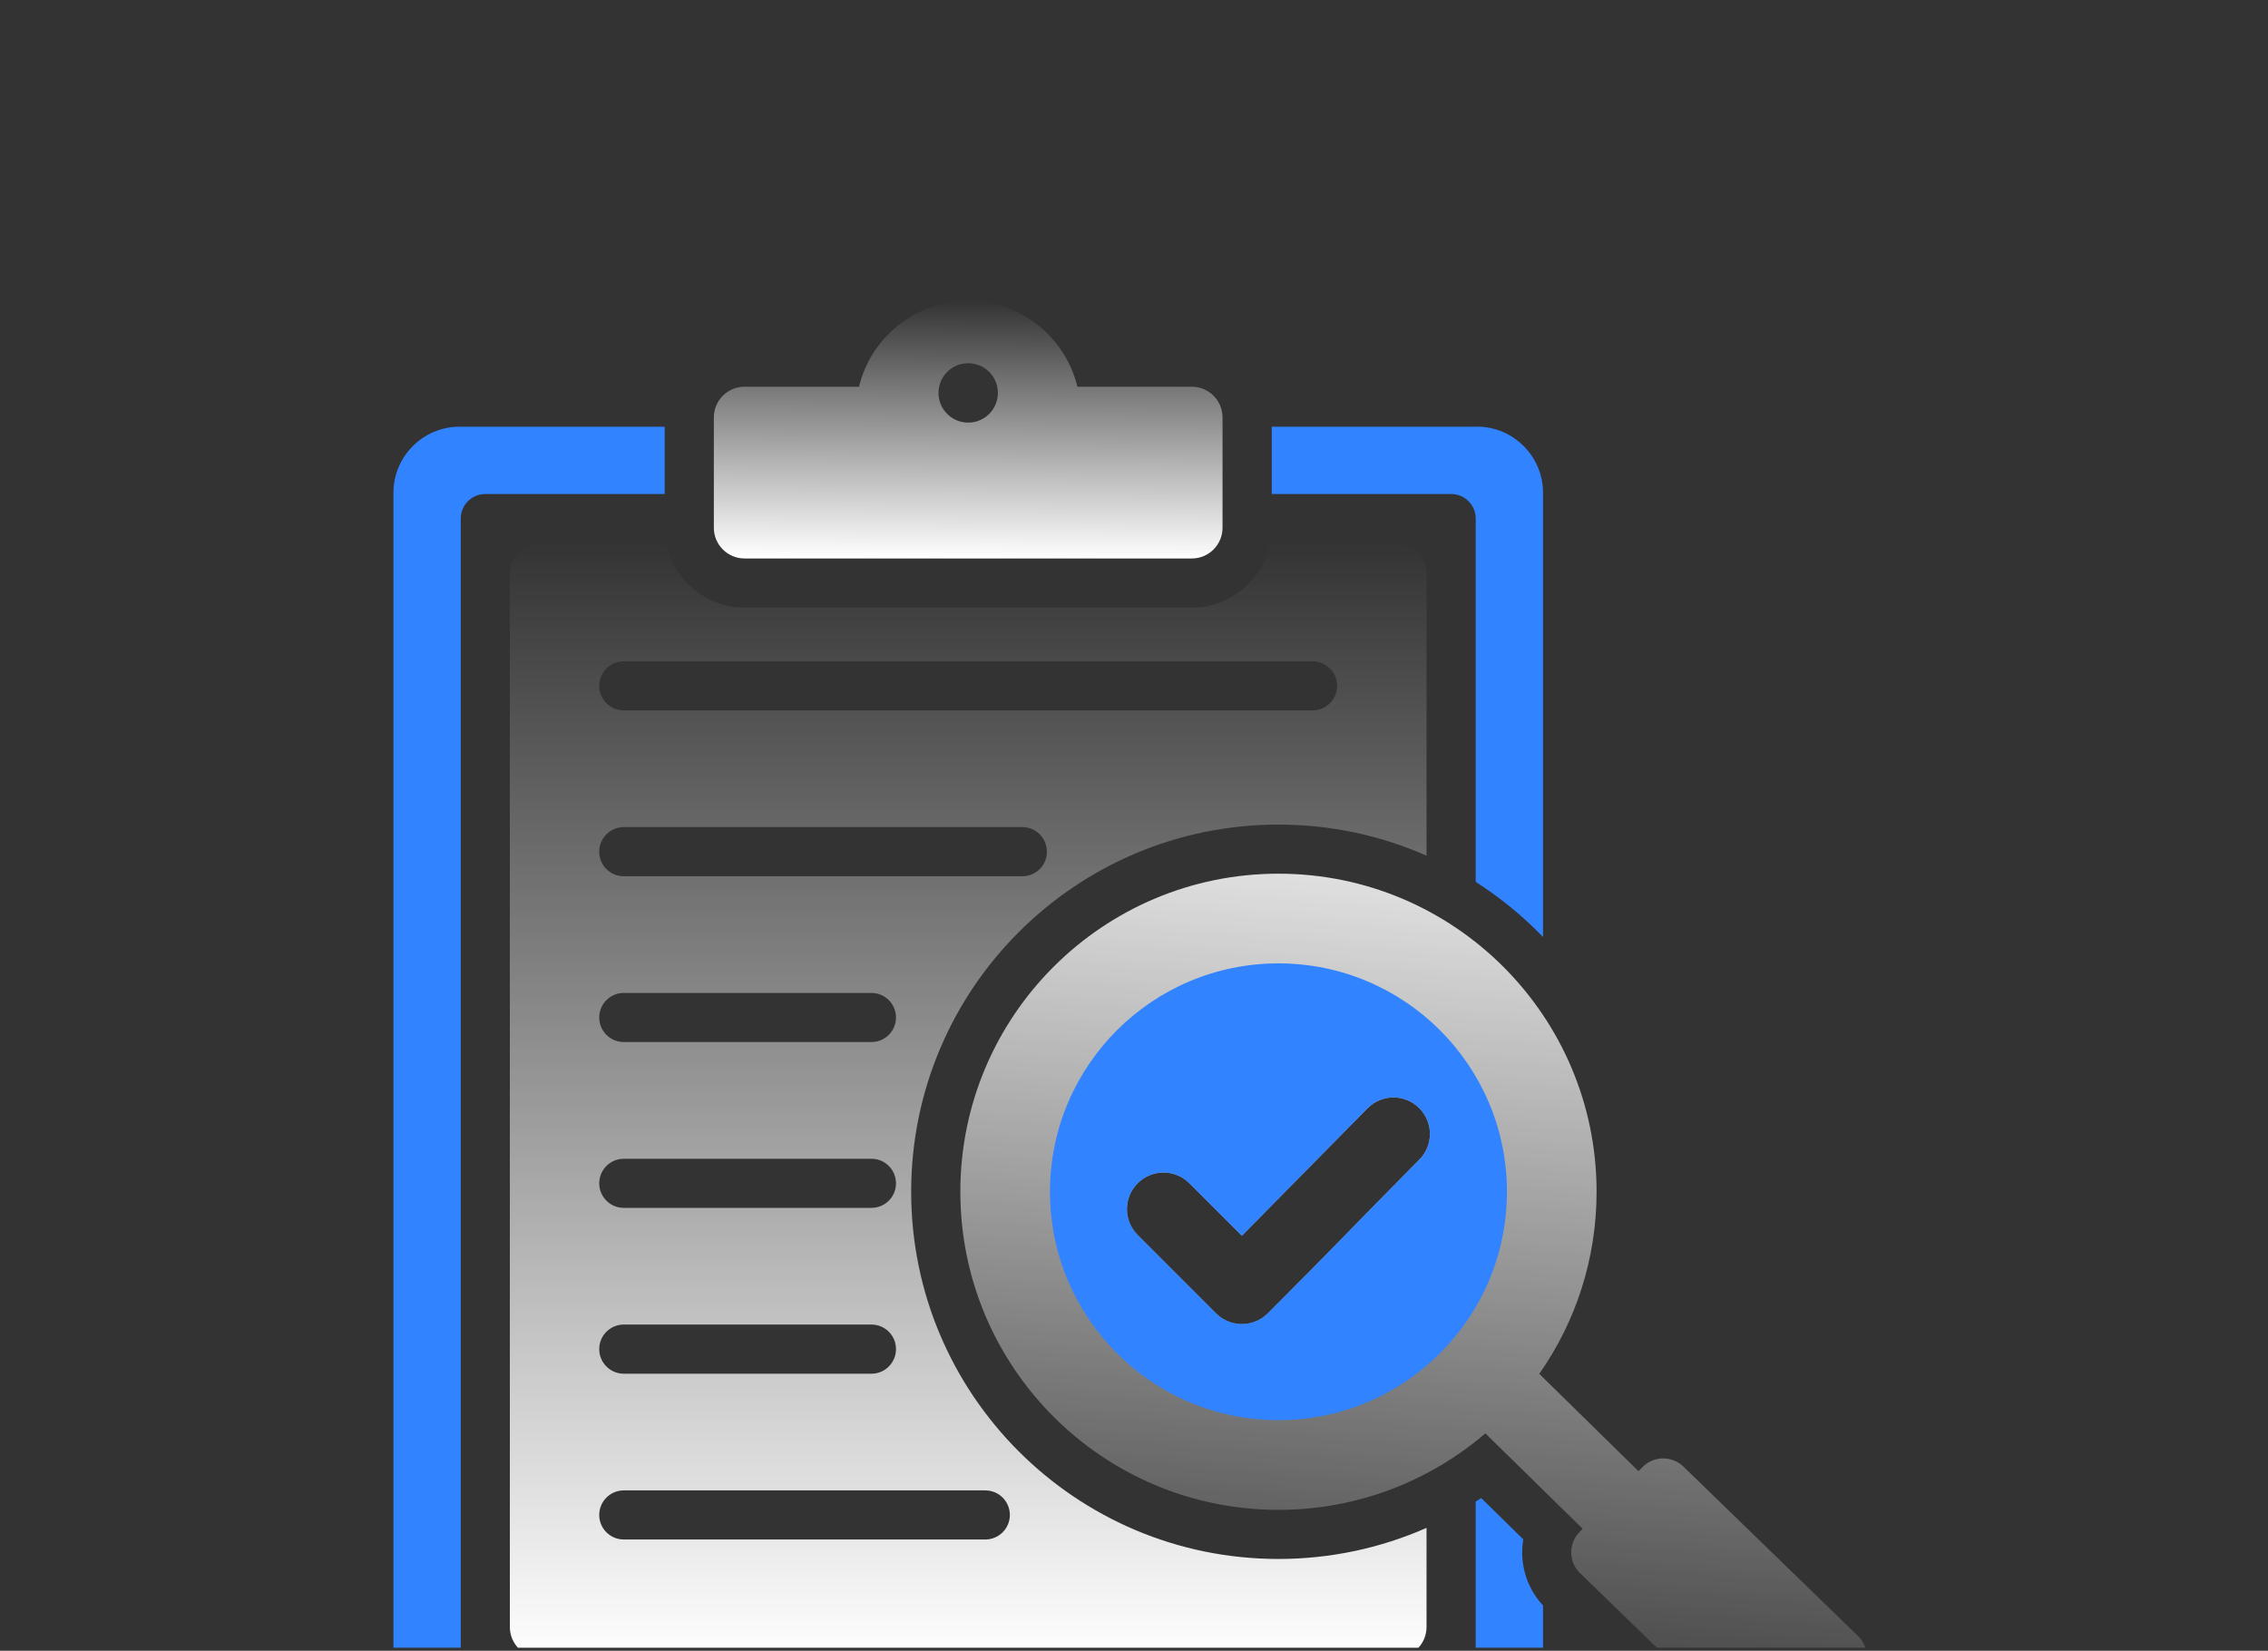
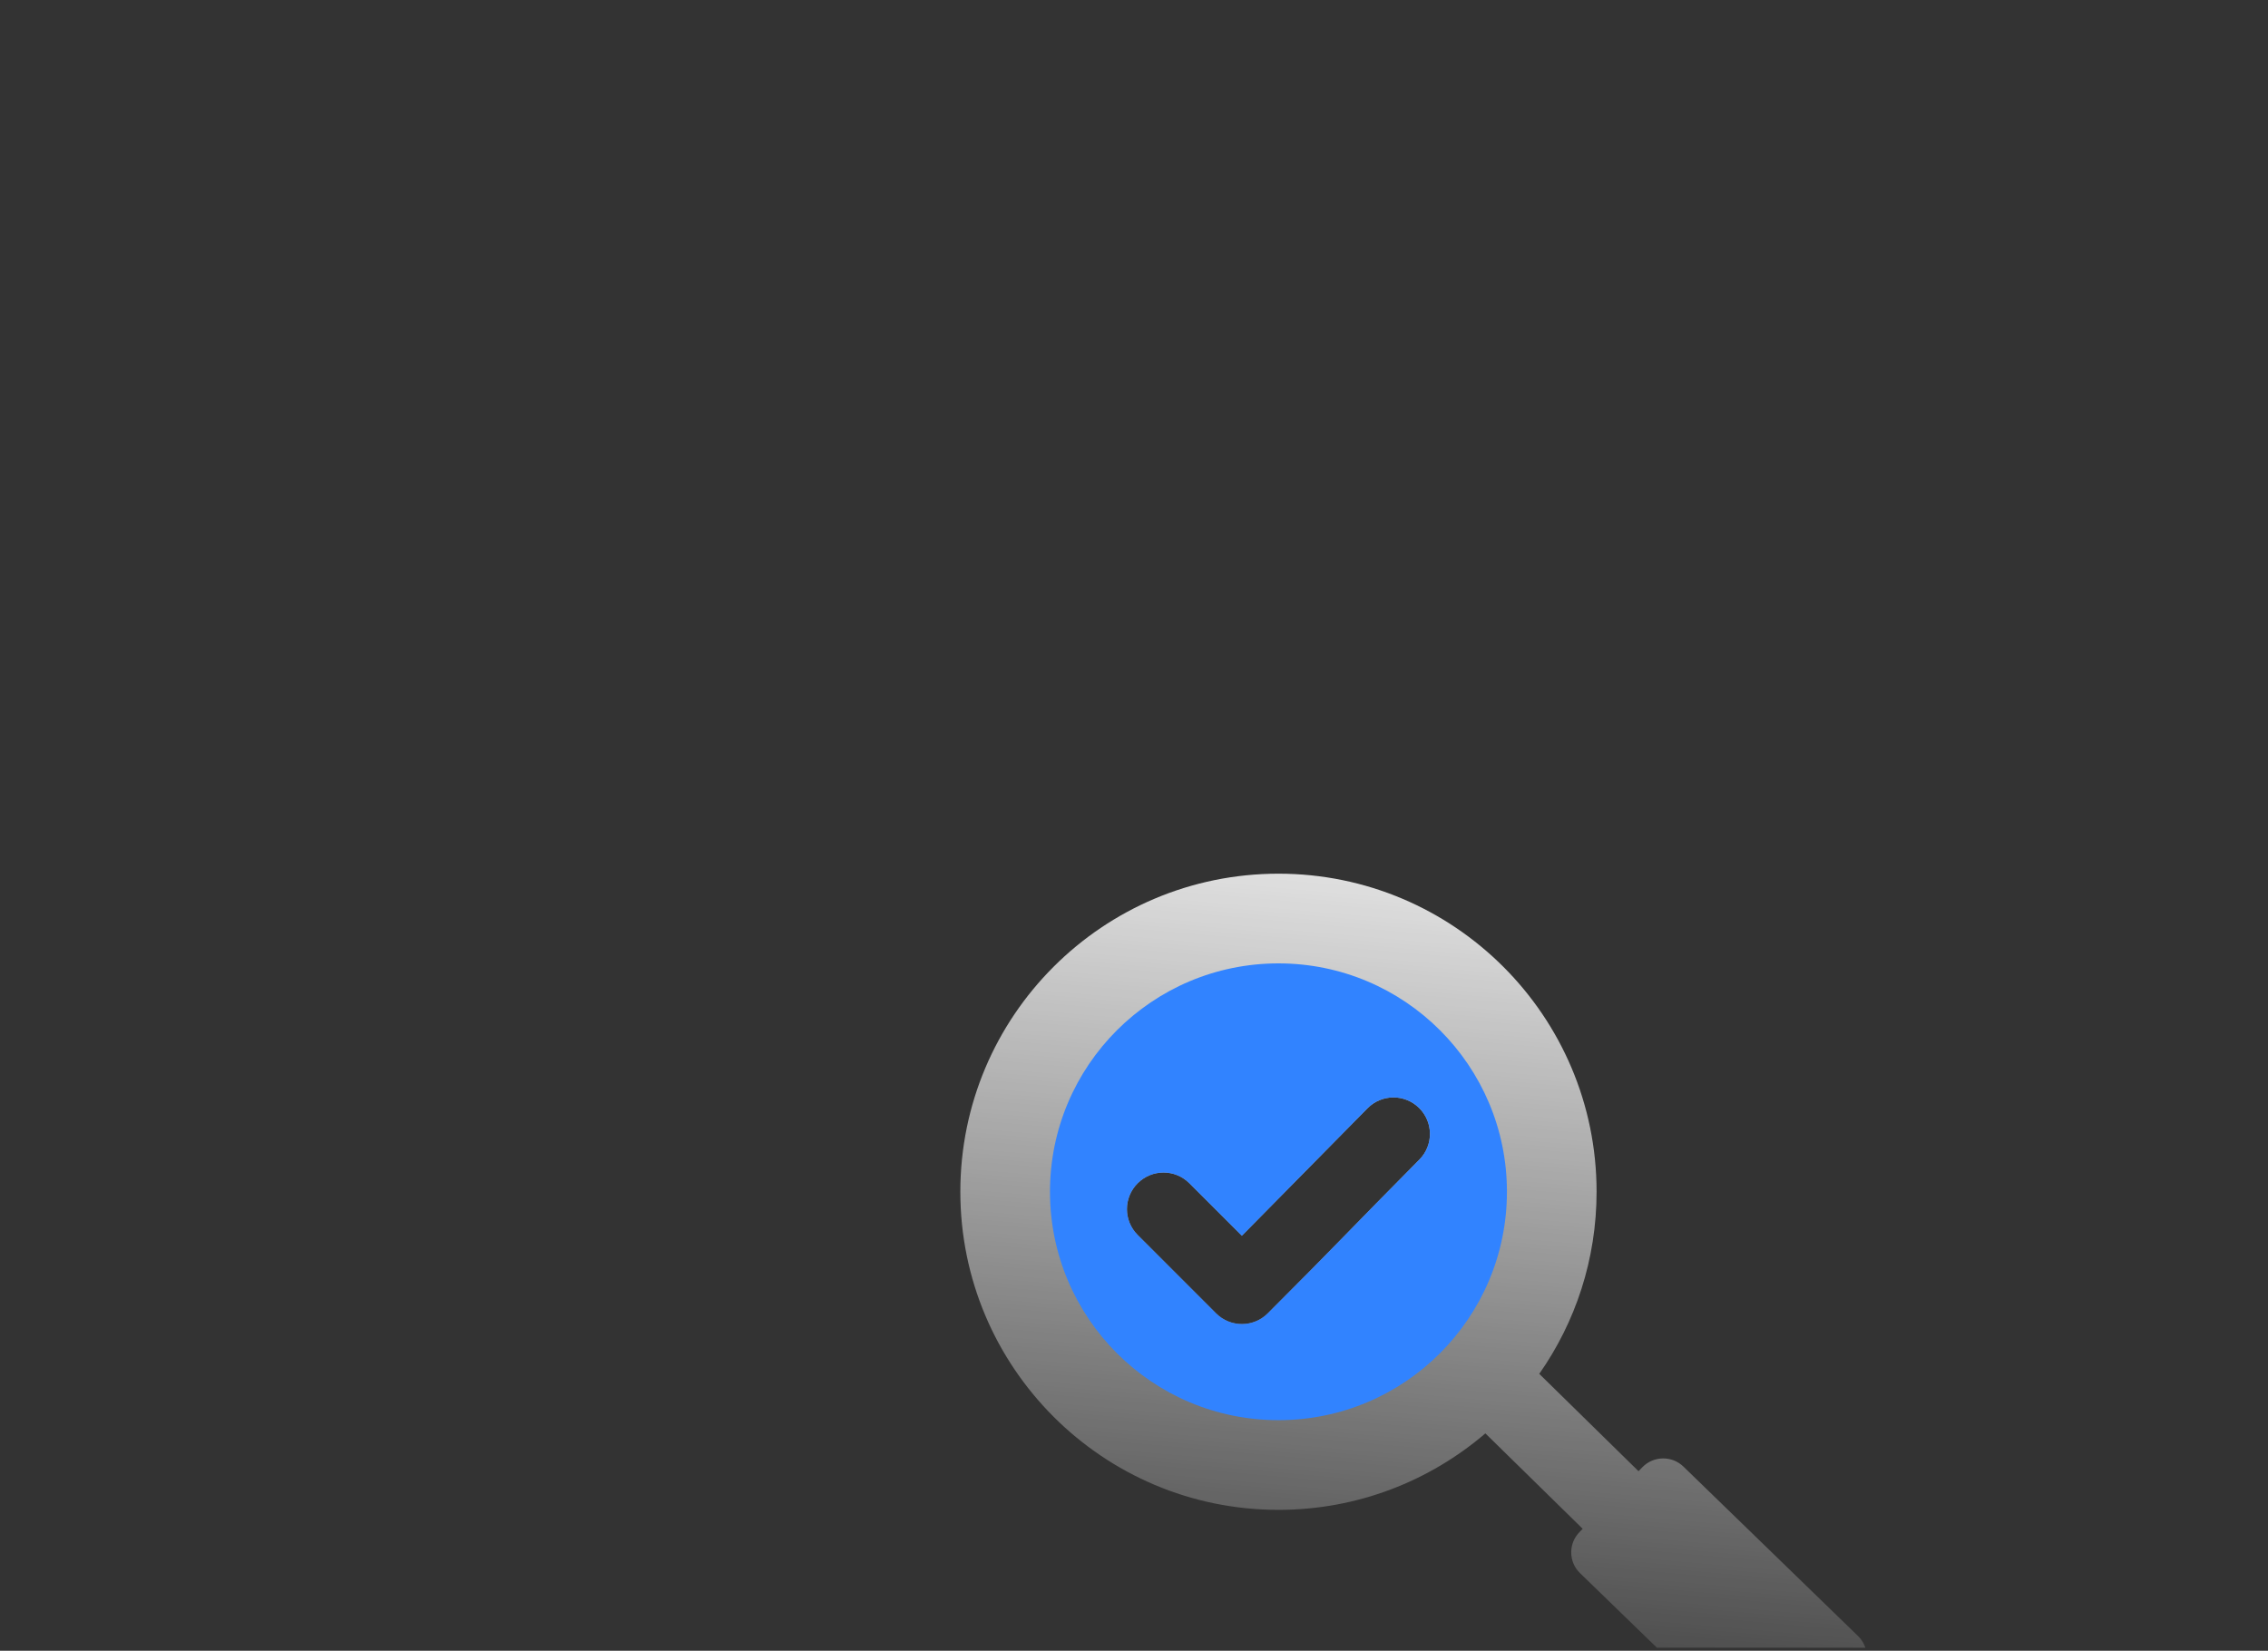
<svg xmlns="http://www.w3.org/2000/svg" width="294" height="214" viewBox="0 0 294 214" fill="none">
  <rect x="0" y="0" width="294" height="214" fill="#333333" stroke="none" />
  <g clip-path="url(#clip0_893_142)">
    <g clip-path="url(#clip1_893_142)">
-       <path fill-rule="evenodd" clip-rule="evenodd" d="M191.457 55.307C196.173 55.307 200.023 59.157 200.023 63.871V121.474C197.408 118.761 194.478 116.363 191.295 114.325V67.225C191.295 65.467 189.871 64.042 188.113 64.042H164.861V55.316H191.467L191.457 55.307Z" fill="#3183FF" />
      <path fill-rule="evenodd" clip-rule="evenodd" d="M240.864 212.097L218.216 190.12C216.729 188.686 214.348 188.722 212.906 190.201L212.401 190.724L199.535 178.103C204.224 171.414 206.964 163.274 206.964 154.494C206.964 131.723 188.5 113.262 165.726 113.262C142.952 113.262 124.488 131.723 124.488 154.494C124.488 177.265 142.952 195.736 165.726 195.736C175.968 195.736 185.336 191.995 192.548 185.82L205.161 198.188L204.738 198.629C203.295 200.108 203.331 202.497 204.81 203.93L227.457 225.898C228.945 227.341 231.325 227.305 232.759 225.826L240.936 217.398C242.379 215.919 242.342 213.53 240.864 212.097ZM183.992 150.329C174.94 159.461 173.435 161.174 164.338 170.261C162.489 172.109 159.487 172.109 157.639 170.261L147.478 160.101C145.621 158.244 145.621 155.251 147.478 153.394C149.335 151.537 152.329 151.546 154.177 153.394L160.984 160.2L177.284 143.659C179.124 141.811 182.117 141.802 183.965 143.641C185.822 145.48 185.831 148.473 183.992 150.329Z" fill="url(#paint0_linear_893_142)" />
      <path fill-rule="evenodd" clip-rule="evenodd" d="M165.726 124.891C149.372 124.891 136.109 138.142 136.109 154.494C136.109 170.847 149.372 184.107 165.726 184.107C182.081 184.107 195.343 170.847 195.343 154.494C195.343 138.142 182.081 124.891 165.726 124.891ZM183.992 150.33C174.94 159.461 173.435 161.174 164.338 170.261C162.49 172.109 159.487 172.109 157.639 170.261L147.478 160.101C145.621 158.244 145.621 155.251 147.478 153.394C149.336 151.537 152.329 151.546 154.177 153.394L160.984 160.2L177.285 143.659C179.124 141.811 182.117 141.802 183.965 143.641C185.823 145.48 185.832 148.473 183.992 150.33Z" fill="#3183FF" />
-       <path fill-rule="evenodd" clip-rule="evenodd" d="M154.501 50.133H139.661C138.12 43.751 132.368 39 125.506 39C118.645 39 112.893 43.751 111.352 50.133H96.512C94.321 50.133 92.536 51.918 92.536 54.117V68.423C92.536 70.614 94.321 72.399 96.512 72.399H154.501C156.692 72.399 158.477 70.614 158.477 68.423V54.117C158.477 51.918 156.692 50.133 154.501 50.133ZM125.506 54.785C123.379 54.785 121.657 53.063 121.657 50.935C121.657 48.808 123.379 47.086 125.506 47.086C127.634 47.086 129.356 48.808 129.356 50.935C129.356 53.063 127.634 54.785 125.506 54.785Z" fill="url(#paint1_linear_893_142)" />
-       <path fill-rule="evenodd" clip-rule="evenodd" d="M200.022 208.131C197.813 205.76 196.957 202.569 197.462 199.558L192.007 194.203C191.773 194.356 191.529 194.519 191.295 194.663V218.083C191.295 219.841 189.871 221.265 188.112 221.265H62.91C61.152 221.265 59.727 219.841 59.727 218.083V67.225C59.727 65.467 61.152 64.042 62.91 64.042H86.162V55.316H59.565C54.85 55.316 51 59.166 51 63.88V221.445C51 226.16 54.85 230.009 59.565 230.009H191.457C196.173 230.009 200.022 226.16 200.022 221.445V208.14V208.131Z" fill="#3183FF" />
-       <path fill-rule="evenodd" clip-rule="evenodd" d="M165.726 106.897C172.551 106.897 179.042 108.331 184.921 110.927V74.382C184.921 72.192 183.127 70.407 180.936 70.407H164.653C163.725 75.166 159.523 78.763 154.501 78.763H96.512C91.49 78.763 87.288 75.166 86.36 70.407H70.077C67.877 70.407 66.092 72.192 66.092 74.382V210.925C66.092 213.116 67.877 214.901 70.077 214.901H180.936C183.127 214.901 184.921 213.116 184.921 210.925V198.07C178.925 200.712 172.407 202.1 165.726 202.1C139.436 202.1 118.114 180.781 118.114 154.494C118.114 128.208 139.436 106.897 165.726 106.897ZM80.86 85.731H170.144C171.902 85.731 173.335 87.156 173.335 88.913C173.335 90.671 171.902 92.096 170.144 92.096H80.86C79.102 92.096 77.678 90.671 77.678 88.913C77.678 87.156 79.102 85.731 80.86 85.731ZM80.86 150.221H112.965C114.724 150.221 116.148 151.646 116.148 153.403C116.148 155.161 114.724 156.586 112.965 156.586H80.86C79.102 156.586 77.678 155.161 77.678 153.403C77.678 151.646 79.102 150.221 80.86 150.221ZM77.678 131.904C77.678 130.146 79.102 128.722 80.86 128.722H112.965C114.724 128.722 116.148 130.146 116.148 131.904C116.148 133.662 114.724 135.086 112.965 135.086H80.86C79.102 135.086 77.678 133.662 77.678 131.904ZM80.86 171.712H112.965C114.724 171.712 116.148 173.136 116.148 174.894C116.148 176.652 114.724 178.085 112.965 178.085H80.86C79.102 178.085 77.678 176.652 77.678 174.894C77.678 173.136 79.102 171.712 80.86 171.712ZM127.724 193.212C129.482 193.212 130.907 194.636 130.907 196.394C130.907 198.152 129.482 199.576 127.724 199.576H80.86C79.102 199.576 77.678 198.152 77.678 196.394C77.678 194.636 79.102 193.212 80.86 193.212H127.724ZM80.86 113.595C79.102 113.595 77.678 112.171 77.678 110.413C77.678 108.655 79.102 107.222 80.86 107.222H132.53C134.288 107.222 135.712 108.655 135.712 110.413C135.712 112.171 134.288 113.595 132.53 113.595H80.86Z" fill="url(#paint2_linear_893_142)" />
    </g>
  </g>
  <defs>
    <linearGradient id="paint0_linear_893_142" x1="167" y1="92" x2="155" y2="227" gradientUnits="userSpaceOnUse">
      <stop stop-color="white" />
      <stop offset="1" stop-color="white" stop-opacity="0" />
    </linearGradient>
    <linearGradient id="paint1_linear_893_142" x1="125.78" y1="72.422" x2="126" y2="39" gradientUnits="userSpaceOnUse">
      <stop stop-color="white" />
      <stop offset="1" stop-color="white" stop-opacity="0" />
    </linearGradient>
    <linearGradient id="paint2_linear_893_142" x1="126" y1="215" x2="126" y2="70" gradientUnits="userSpaceOnUse">
      <stop stop-color="white" />
      <stop offset="1" stop-color="white" stop-opacity="0" />
    </linearGradient>
    <clipPath id="clip0_893_142">
      <rect width="294" height="213.609" fill="white" />
    </clipPath>
    <clipPath id="clip1_893_142">
      <rect width="191" height="191" fill="white" transform="translate(51 39)" />
    </clipPath>
  </defs>
</svg>